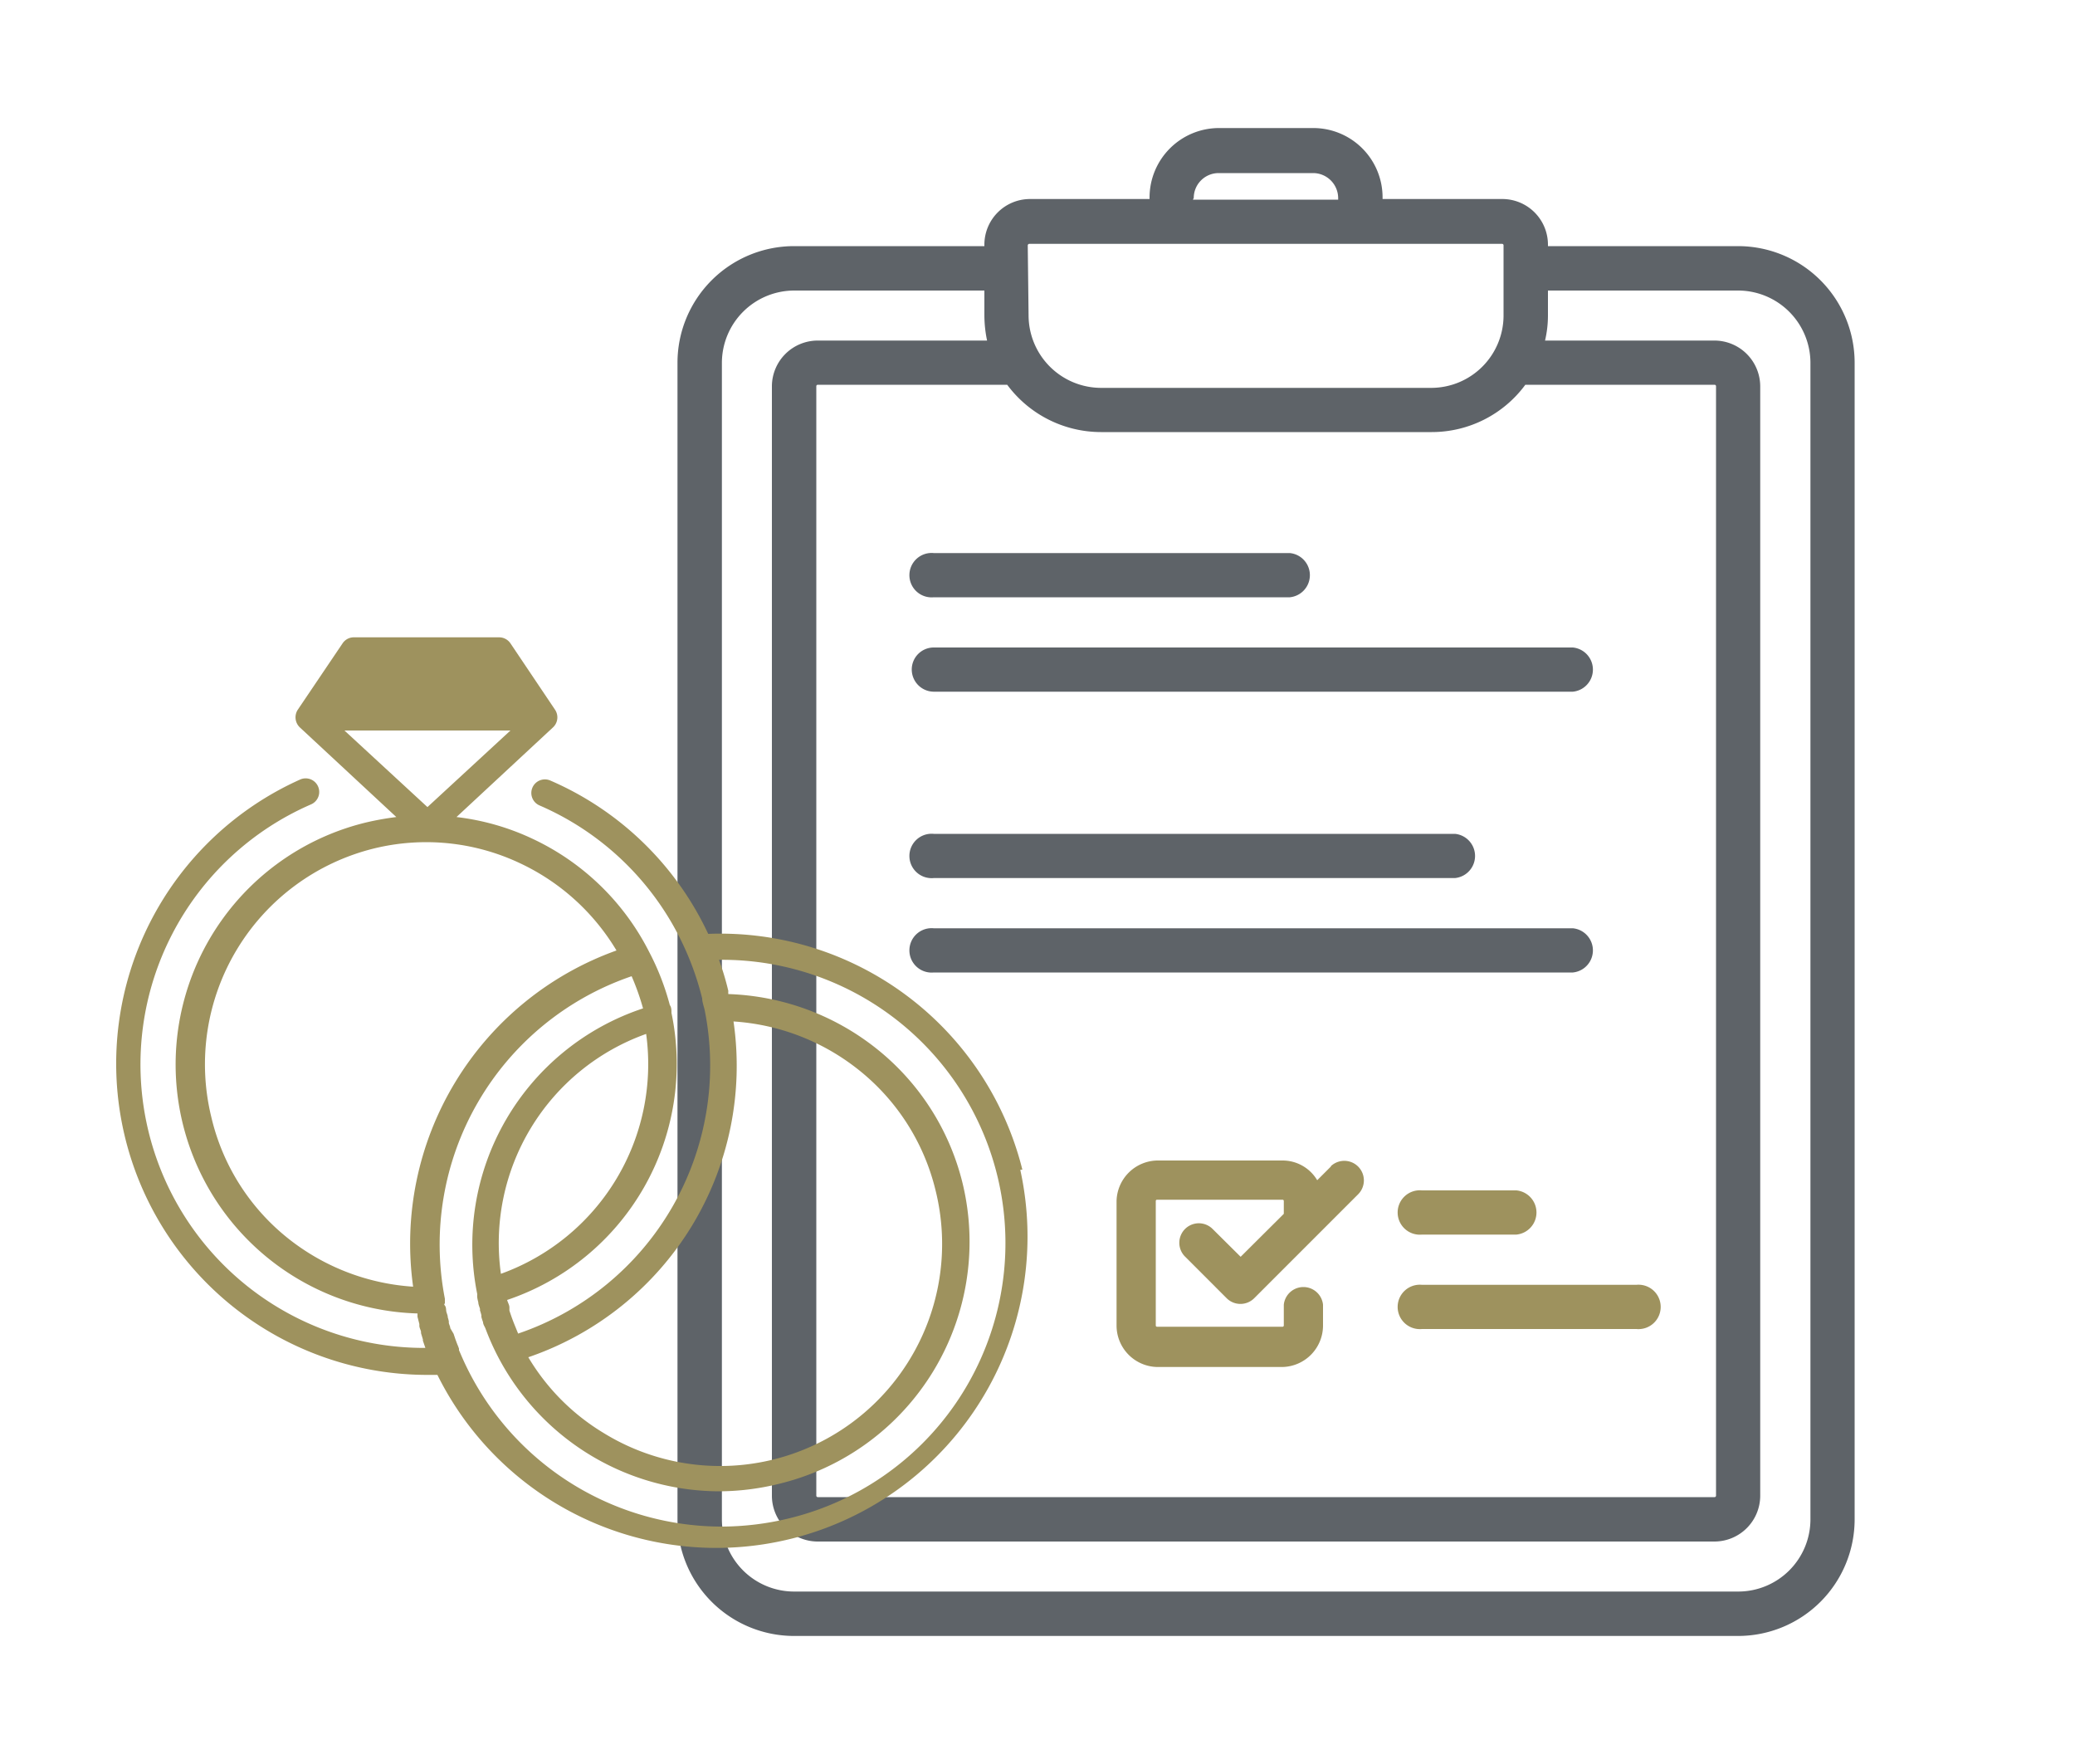
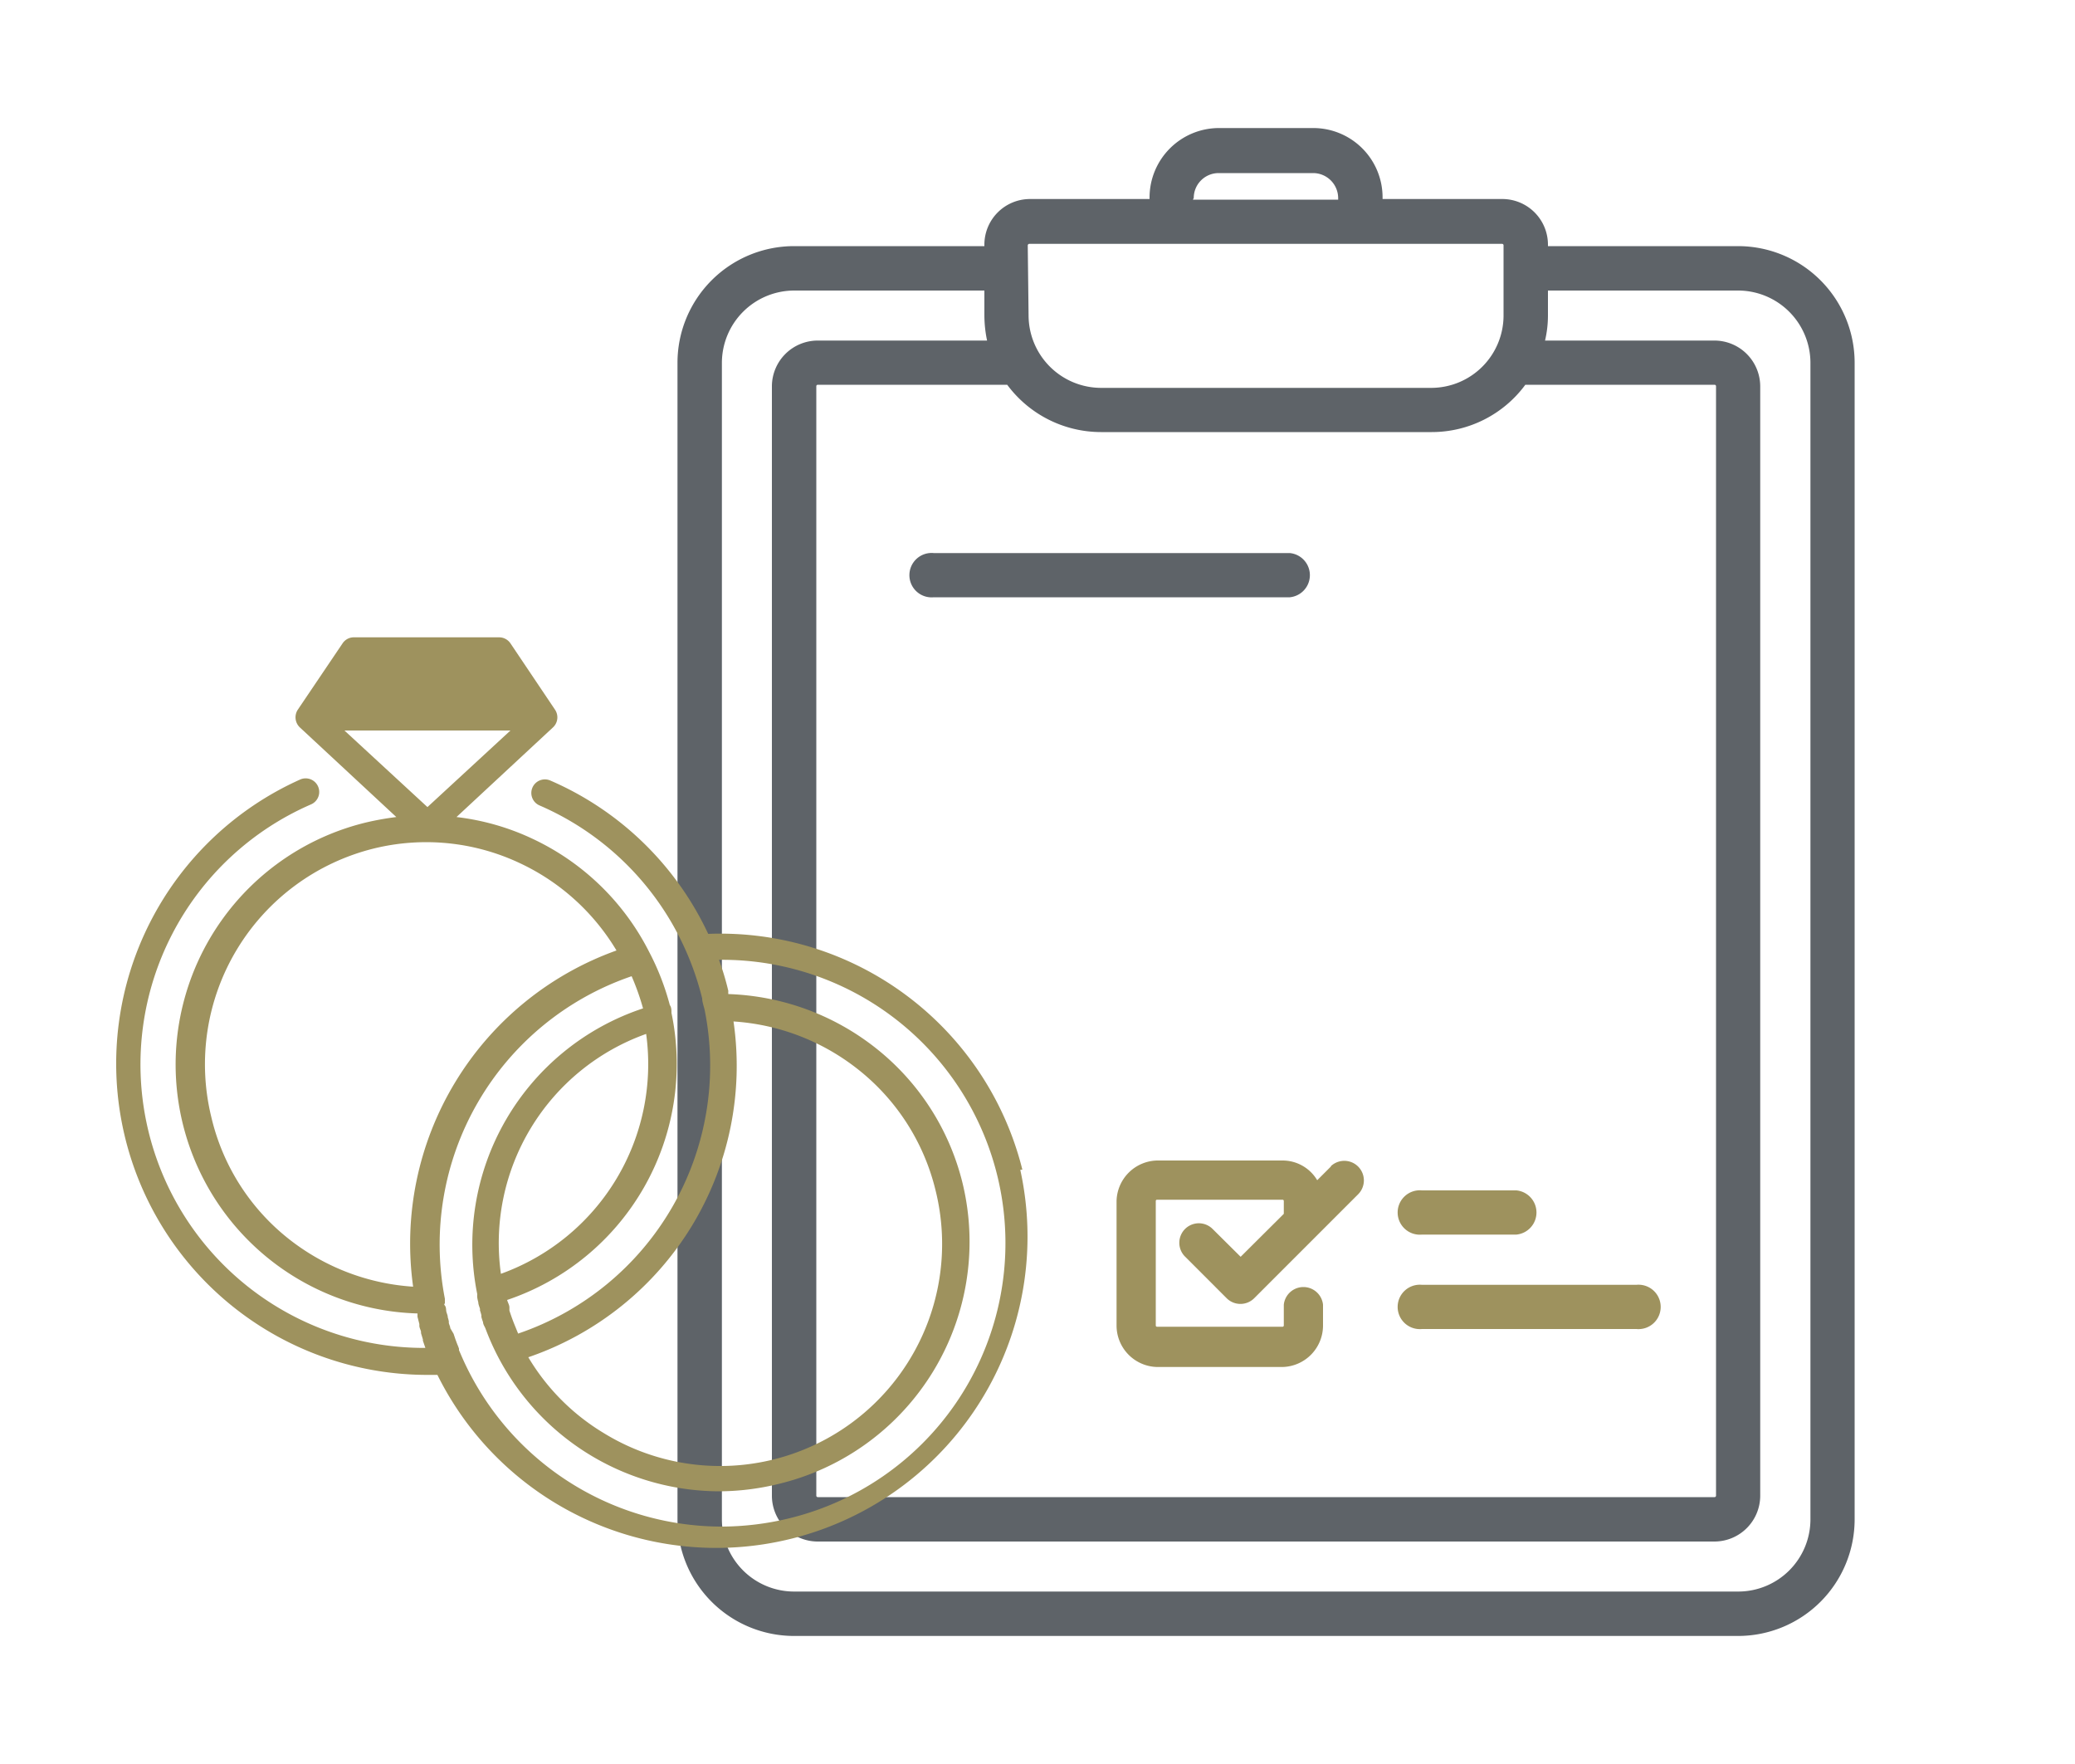
<svg xmlns="http://www.w3.org/2000/svg" id="Layer_1" data-name="Layer 1" viewBox="0 0 100 85">
  <defs>
    <style>.cls-1{fill:#5e6368;}.cls-2{fill:#9e925e;}</style>
  </defs>
  <path class="cls-1" d="M83.77,11.86H74.6v-.07a2.2,2.2,0,0,0-2.21-2.2H66.63V9.51a3.34,3.34,0,0,0-3.34-3.34H58.74A3.35,3.35,0,0,0,55.4,9.51v.08H49.64a2.2,2.2,0,0,0-2.2,2.2v.07H38.27a5.62,5.62,0,0,0-5.62,5.62V73.21a5.62,5.62,0,0,0,5.62,5.62h45.5a5.62,5.62,0,0,0,5.61-5.62V17.48A5.62,5.62,0,0,0,83.77,11.86ZM73.53,18.54h9.1a.07.07,0,0,1,.07.07V72.07a.07.07,0,0,1-.07.07H39.41a.07.07,0,0,1-.07-.07V18.61a.07.07,0,0,1,.07-.07h9.13a5.63,5.63,0,0,0,4.52,2.28H69a5.6,5.6,0,0,0,4.51-2.28Zm-16-9a1.2,1.2,0,0,1,1.2-1.2h4.55a1.21,1.21,0,0,1,1.21,1.2v.08h-7Zm-8,2.28a.08.08,0,0,1,.07-.07H72.39a.07.07,0,0,1,.07.07v1.13h0V15.2A3.49,3.49,0,0,1,69,18.69H53.06a3.5,3.5,0,0,1-3.49-3.49ZM87.25,73.21a3.48,3.48,0,0,1-3.48,3.48H38.27a3.48,3.48,0,0,1-3.48-3.48V17.48A3.49,3.49,0,0,1,38.27,14h9.17V15.2a6,6,0,0,0,.13,1.21H39.41a2.21,2.21,0,0,0-2.21,2.2V72.07a2.21,2.21,0,0,0,2.21,2.21H82.63a2.21,2.21,0,0,0,2.2-2.21V18.61a2.21,2.21,0,0,0-2.2-2.2H74.46a5.34,5.34,0,0,0,.14-1.21V14h9.17a3.49,3.49,0,0,1,3.48,3.49Z" />
  <path class="cls-2" d="M64.16,56.19l-.68.68a1.94,1.94,0,0,0-1.67-.95H55.76a2,2,0,0,0-1.95,1.95v6a2,2,0,0,0,1.95,2h6.05a2,2,0,0,0,1.95-2v-1a.95.95,0,0,0-1.89,0v1a.06.06,0,0,1-.06.06H55.76a.06.06,0,0,1-.06-.06v-6a.06.06,0,0,1,.06-.06h6.05a.06.06,0,0,1,.06.06v.62l-2.08,2.07-1.35-1.34a.94.94,0,0,0-1.33,1.33l2,2a.94.94,0,0,0,1.34,0l3-3h0l2-2a.94.94,0,0,0-1.33-1.34Z" />
  <path class="cls-1" d="M45,28.78H62.16a1.07,1.07,0,0,0,0-2.13H45a1.07,1.07,0,1,0,0,2.13Z" />
-   <path class="cls-1" d="M43.94,32.26A1.07,1.07,0,0,0,45,33.33h30.8a1.07,1.07,0,0,0,0-2.13H45A1.06,1.06,0,0,0,43.94,32.26Z" />
-   <path class="cls-1" d="M45,42.31H70.12a1.07,1.07,0,0,0,0-2.13H45a1.07,1.07,0,1,0,0,2.13Z" />
-   <path class="cls-1" d="M75.81,44.73H45a1.07,1.07,0,1,0,0,2.13h30.8a1.07,1.07,0,0,0,0-2.13Z" />
  <path class="cls-2" d="M68.53,59.49h4.55a1.07,1.07,0,0,0,0-2.13H68.53a1.07,1.07,0,1,0,0,2.13Z" />
  <path class="cls-2" d="M78.86,61.91H68.53a1.07,1.07,0,1,0,0,2.13H78.86a1.07,1.07,0,1,0,0-2.13Z" />
  <polygon class="cls-2" points="25.86 34.47 15.53 34.47 17.41 31.65 23.98 31.65 25.86 34.47" />
  <path class="cls-2" d="M49.27,56.36A15,15,0,0,0,34.13,45a14.94,14.94,0,0,0-7.61-7.39.65.65,0,1,0-.52,1.2,13.61,13.61,0,0,1,7.11,7.13,13.84,13.84,0,0,1,.73,2.17c0,.19.09.4.13.61h0a13.64,13.64,0,0,1-9,15.54l-.15-.37h0c-.1-.24-.19-.49-.27-.74V63c0-.12-.08-.24-.11-.36h0a12,12,0,0,0,7.92-13.83h0c0-.14,0-.27-.08-.38a12.19,12.19,0,0,0-1-2.57h0a12,12,0,0,0-5.61-5.44A11.79,11.79,0,0,0,22,39.37l4.65-4.32a.66.66,0,0,0,.1-.85h0L24.6,31a.66.66,0,0,0-.55-.29h-7a.65.65,0,0,0-.54.29l-2.16,3.2a.67.67,0,0,0,.1.85l4.65,4.32a13.89,13.89,0,0,0-1.41.25,12,12,0,0,0,2.43,23.67c0,.05,0,.11,0,.16l.09.35,0,.08c0,.1.06.19.08.29l0,.07.09.3,0,.06.12.35a13.66,13.66,0,0,1-5.51-26.19.65.65,0,0,0-.52-1.2,15,15,0,0,0,6,28.69h.61a15,15,0,0,0,28.09-9.88Zm-15.92,2.7a14.85,14.85,0,0,0,2-9.84,10.8,10.8,0,0,1,5.9,2.23,10.6,10.6,0,0,1,3.84,5.92,10.7,10.7,0,0,1-16,11.68,10.57,10.57,0,0,1-3.63-3.65A14.86,14.86,0,0,0,33.35,59.06Zm-9.21,2.32a10.7,10.7,0,0,1,7-11.56A10.74,10.74,0,0,1,24.14,61.38ZM17.44,32H23.7L25,33.91h-8.8Zm-.84,3.2h8l-4,3.69ZM19.91,62a10.8,10.8,0,0,1-5.85-2.19,10.54,10.54,0,0,1-3.88-6A10.71,10.71,0,0,1,18,40.89a10.58,10.58,0,0,1,7.07.71,10.72,10.72,0,0,1,4.64,4.2A15,15,0,0,0,19.91,62ZM38,73.17a13.91,13.91,0,0,1-3.23.39,13.69,13.69,0,0,1-12.58-8.34l-.07-.16,0-.07a1.8,1.8,0,0,0-.08-.21v0l-.09-.24h0l-.09-.27h0L21.7,64v0c0-.08-.05-.16-.07-.25l0-.08a1.33,1.33,0,0,0-.05-.19c0-.1-.05-.19-.07-.28s0-.2-.07-.29,0-.08,0-.11l0-.14,0-.08h0a13.66,13.66,0,0,1,9-15.54,11.88,11.88,0,0,1,.55,1.55A12,12,0,0,0,23,62.36h0a.94.94,0,0,0,0,.16,1.89,1.89,0,0,0,.05.23c0,.1.05.21.08.31a.24.24,0,0,1,0,.08,2.17,2.17,0,0,1,.07.24l0,.08a2.41,2.41,0,0,0,.08.25v0c0,.1.07.2.11.29h0a12.06,12.06,0,0,0,11.24,7.86,12.18,12.18,0,0,0,2.87-.35A12,12,0,0,0,46.4,57.06a11.89,11.89,0,0,0-4.3-6.64,12.1,12.1,0,0,0-7-2.52.83.83,0,0,1,0-.15,12.94,12.94,0,0,0-.45-1.5A13.65,13.65,0,0,1,38,73.17Z" />
</svg>